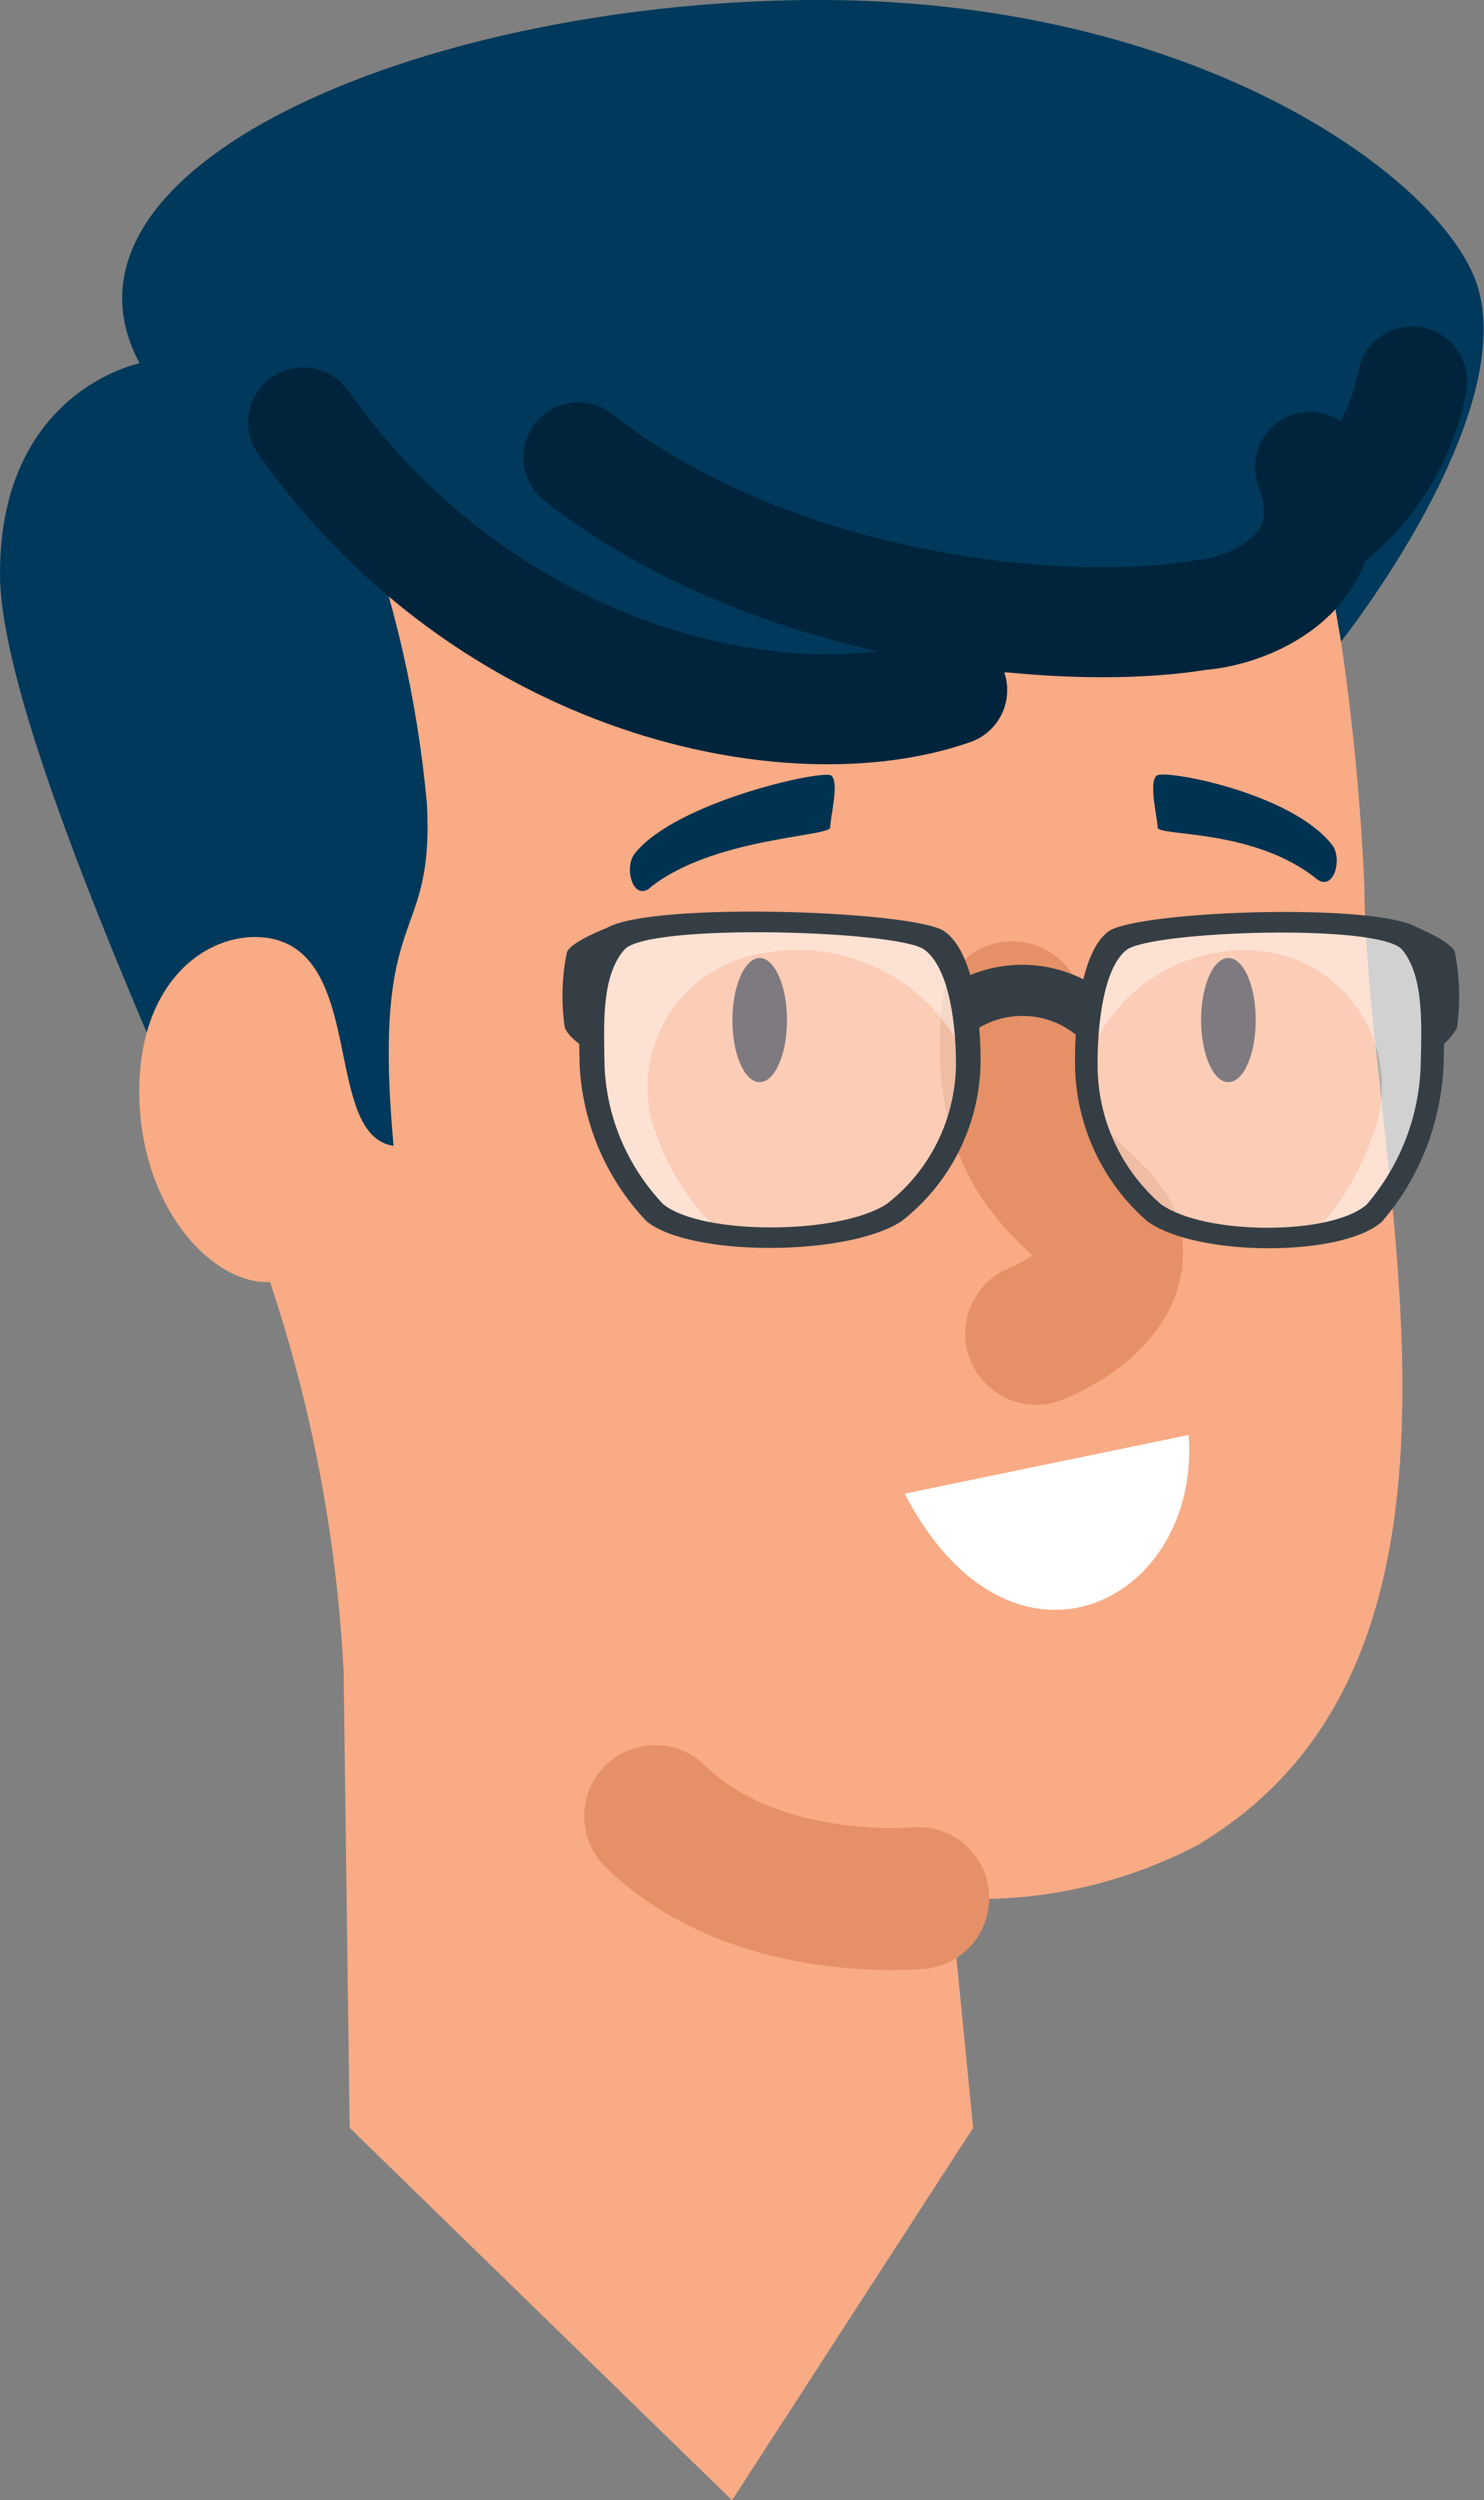
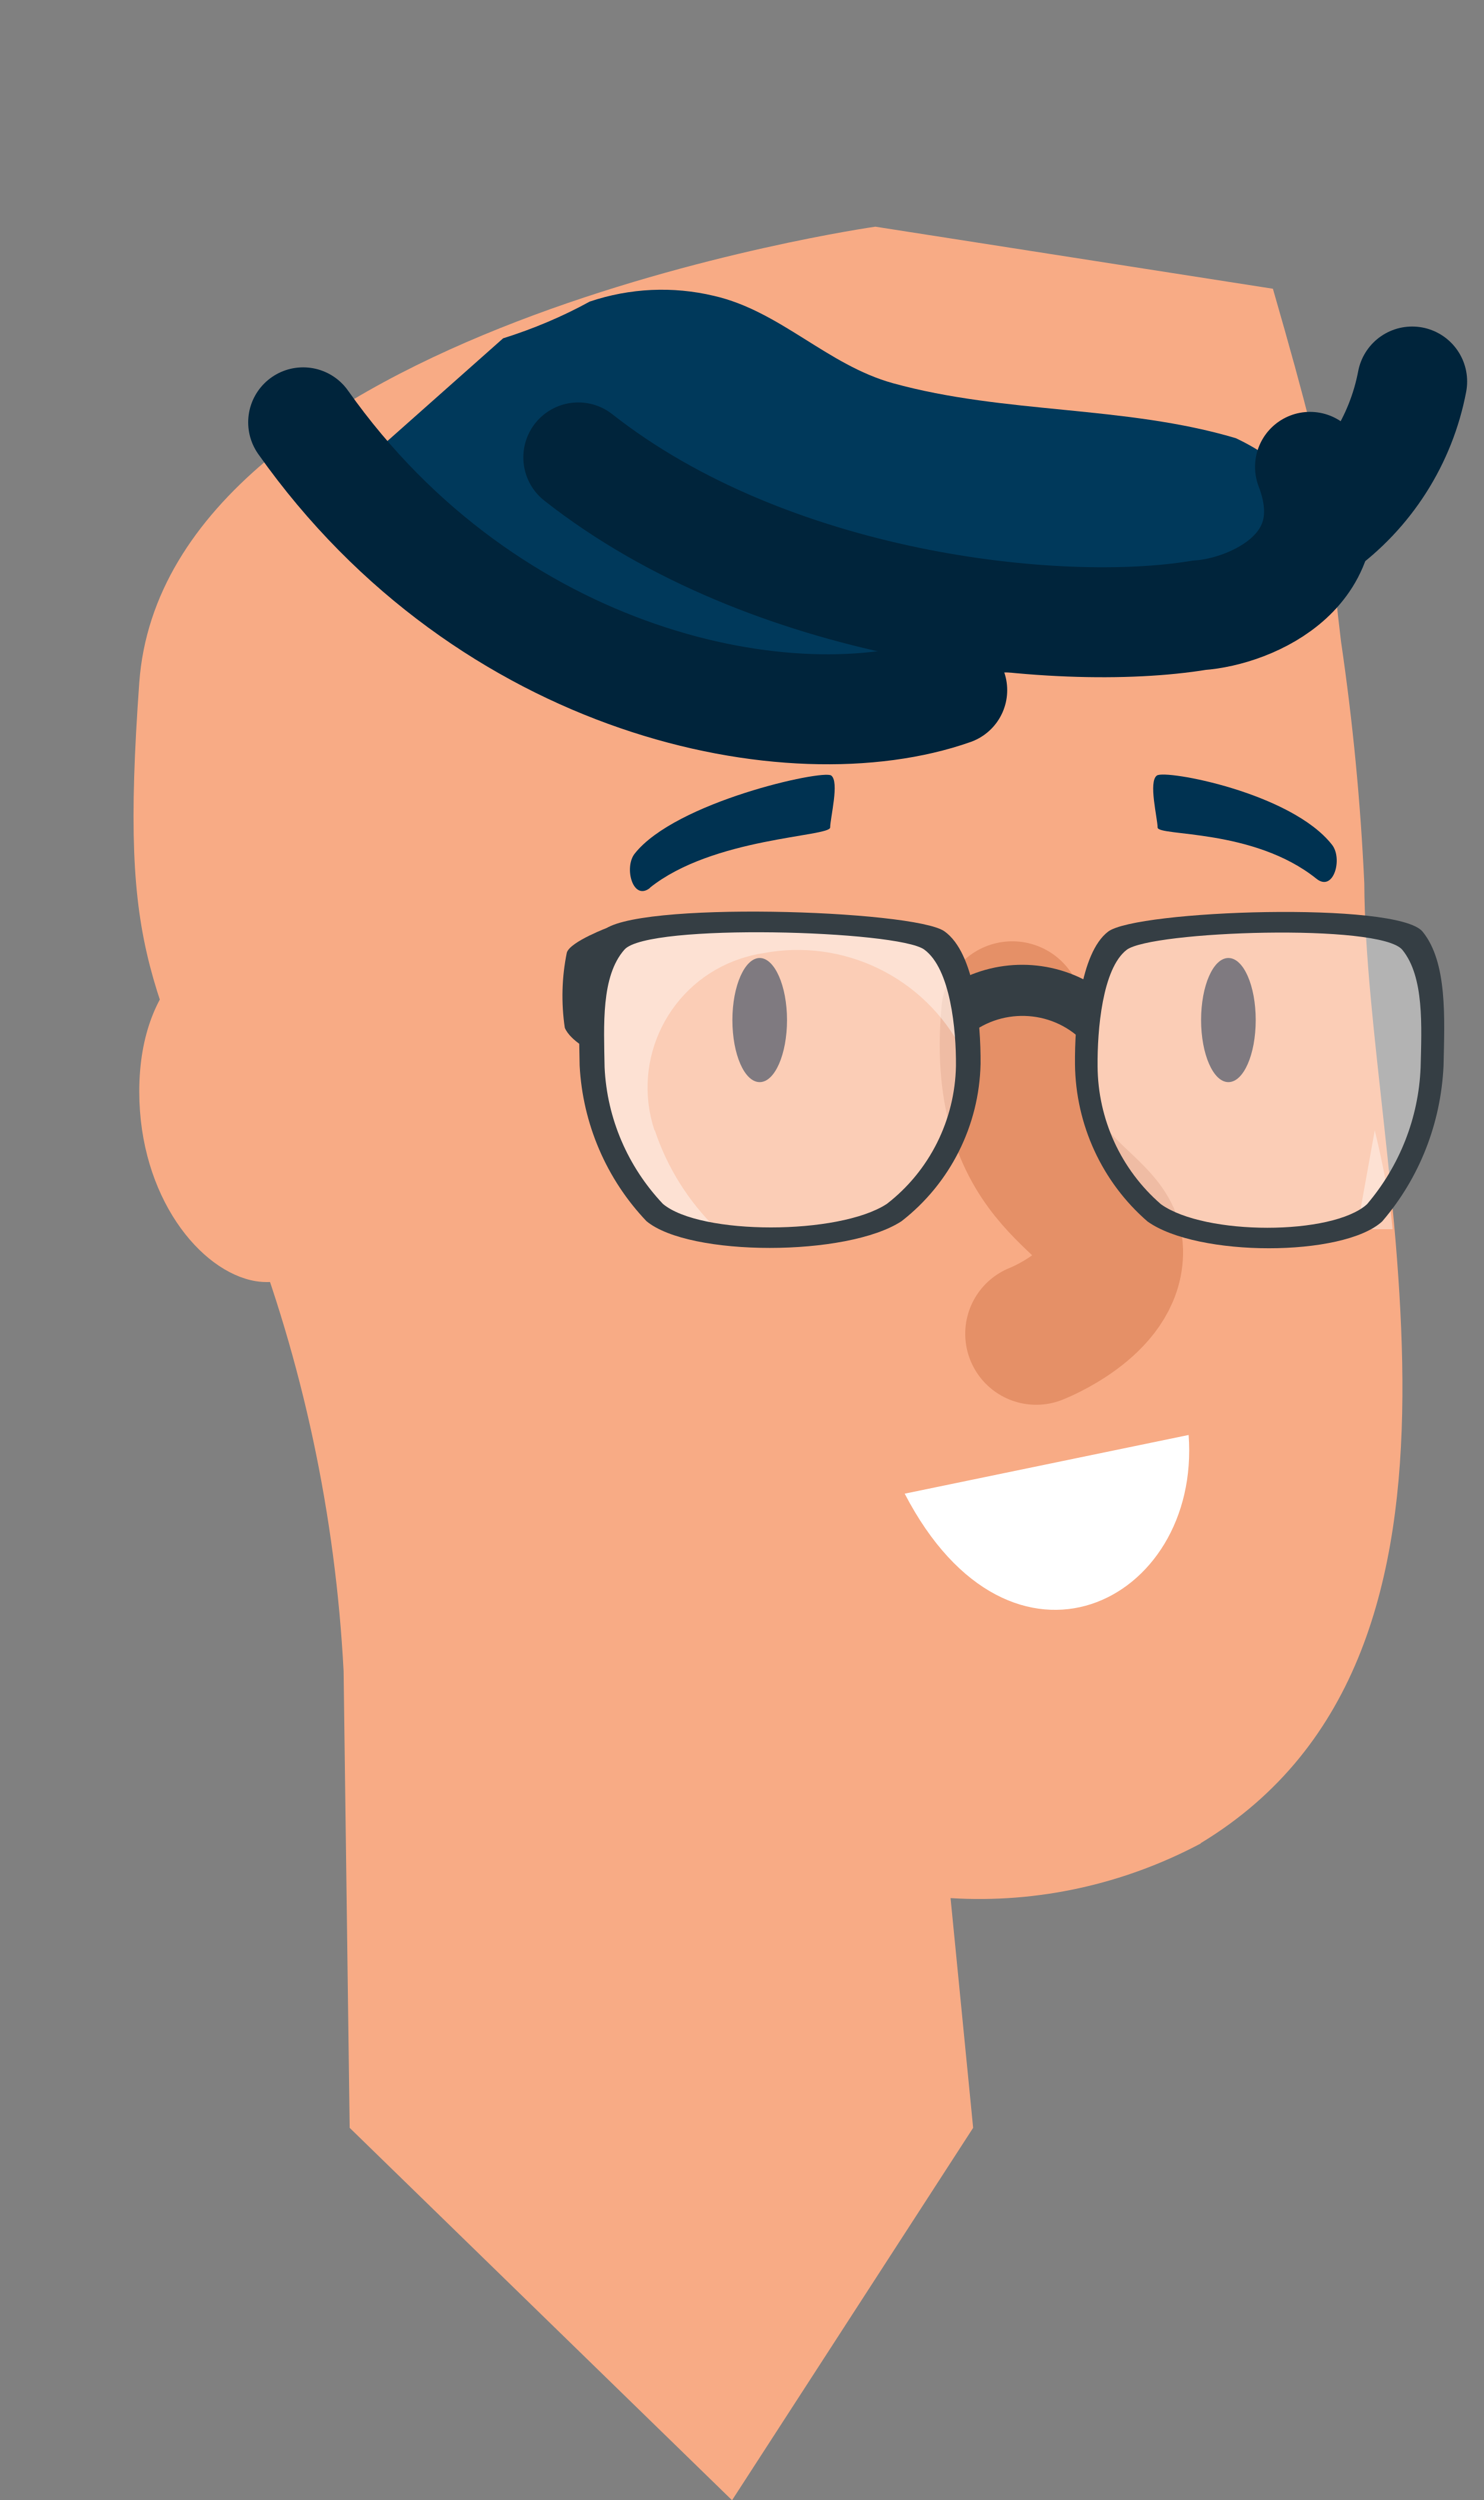
<svg xmlns="http://www.w3.org/2000/svg" id="Layer_2" viewBox="0 0 44.01 74.12">
  <rect x="0" y="0" width="44.01" height="74.12" fill="#808080" stroke="none" />
  <defs>
    <style>.cls-1{clip-path:url(#clippath-2);}.cls-1,.cls-2,.cls-3,.cls-4,.cls-5,.cls-6,.cls-7,.cls-8{fill:none;}.cls-9{fill:#fff;}.cls-2{opacity:.4;}.cls-10{fill:#2a222c;}.cls-11{fill:#003251;}.cls-3{stroke:#e59067;stroke-width:4.21px;}.cls-3,.cls-4{stroke-linecap:round;}.cls-4{stroke:#00243b;stroke-width:3.26px;}.cls-12{fill:#f8ab85;}.cls-5{clip-path:url(#clippath-3);}.cls-13{fill:#353e44;}.cls-14{fill:#00395b;}.cls-7{clip-path:url(#clippath);}.cls-8{clip-path:url(#clippath-1);}</style>
    <clipPath id="clippath">
      <rect class="cls-6" x="17.71" y="27.48" width="10.84" height="9.08" />
    </clipPath>
    <clipPath id="clippath-1">
      <rect class="cls-6" x="17.71" y="27.48" width="10.83" height="8.96" />
    </clipPath>
    <clipPath id="clippath-2">
      <rect class="cls-6" x="32.37" y="27.48" width="9.97" height="9.08" />
    </clipPath>
    <clipPath id="clippath-3">
      <rect class="cls-6" x="32.37" y="27.48" width="9.96" height="8.96" />
    </clipPath>
  </defs>
  <g id="Layer_1-2">
    <path id="Path_1704" class="cls-12" d="m35.61,54.65c-2.28,1.21-4.84,1.78-7.42,1.62l.67,6.81-7.15,11.04-11.34-11.04-.18-13.54c-.24-4.6-1.2-9.14-2.87-13.44-2.82-7.16-3.79-7.49-3.19-15.86.76-10.53,21.83-13.52,21.83-13.52l11.79,1.84c2.05,7.11,1.49,6.16,2.02,10.46.35,2.38.58,4.77.69,7.17.04,8.33,4.59,22.74-4.85,28.45" />
-     <path id="Path_1705" class="cls-14" d="m4.14,10.77C1.05,4.99,12.35.11,23.93,0c11.66-.11,19.07,5.45,19.92,8.59,1.08,3.93-4.08,10.43-4.08,10.43l-.7-4.06c-2.14,1.86-4.79,3.05-7.6,3.42-6.73.89-20.87-3.53-20.87-3.53,1.09,2.88,1.78,5.9,2.06,8.97.23,4.31-1.65,2.83-.99,10.14-.05,3.02-3.83,5.37-4.73,2.74C6.22,34.58.02,21.79,0,17.04c-.02-5.45,4.14-6.27,4.14-6.27" />
    <path id="Path_1706" class="cls-12" d="m11.67,33.97c3.07.46-1.78,4.4-4.09,4.01-1.65-.28-3.45-2.51-3.45-5.62,0-3.43,2.19-4.82,3.84-4.55,2.88.48,1.6,5.84,3.7,6.16" />
    <path id="Path_1708" class="cls-10" d="m23.34,30.24c0,1.01-.36,1.84-.81,1.84s-.81-.82-.81-1.84.37-1.84.81-1.84.81.82.81,1.84" />
    <path id="Path_1709" class="cls-11" d="m19.27,26.32c1.87-1.5,5.35-1.51,5.35-1.79s.28-1.36.03-1.54-4.62.78-5.83,2.32c-.32.41-.05,1.42.46,1.01" />
    <path id="Path_1710" class="cls-10" d="m35.62,30.24c0,1.01.36,1.84.81,1.84s.81-.82.81-1.84-.36-1.84-.81-1.84-.81.82-.81,1.84" />
    <path id="Path_1711" class="cls-11" d="m39.04,26.05c-1.87-1.5-4.71-1.25-4.71-1.52s-.28-1.36-.02-1.54,3.98.51,5.19,2.05c.33.41.05,1.42-.46,1.01" />
    <path id="Path_1713" class="cls-3" d="m30.02,30.01c-.48,5.24,2.92,5.5,2.96,7.07s-2.25,2.46-2.25,2.46" />
    <path id="Path_1714" class="cls-9" d="m26.83,44.28c3.15,6.07,8.79,3.24,8.42-1.74l-8.42,1.74Z" />
-     <path id="Path_1715" class="cls-3" d="m19.43,53.84c2.95,2.9,7.8,2.43,7.8,2.43" />
    <path id="Path_1724" class="cls-4" d="m39.12,15.63c1.44-1.03,2.43-2.58,2.76-4.32" />
    <path id="Path_1725" class="cls-14" d="m10.74,13.73c.68,1.92,2.44,3,4.04,4.12,1.75,1.15,3.68,1.99,5.71,2.49,2.05.54,4.18.7,6.28.46,1.05-.1,1.91-.81,2.94-.86.98-.05,2.06.12,3.11.12,1.7,0,4.24-.46,5.41-1.87.7-.92,1.01-2.08.86-3.23-.64-.84-1.48-1.52-2.44-1.97-3.3-.98-6.84-.71-10.17-1.63-1.95-.54-3.34-2.14-5.31-2.59-1.22-.29-2.49-.23-3.68.17-.82.45-1.68.81-2.57,1.09l-4.17,3.7Z" />
    <path id="Path_1726" class="cls-4" d="m8.99,12.52c5.52,7.81,14.53,9.6,19.25,7.94" />
    <path id="Path_1727" class="cls-4" d="m17.15,13.56c5.67,4.46,14.22,5.37,18.41,4.68,1.56-.11,4.45-1.37,3.29-4.4" />
    <g id="Group_650" class="cls-2">
      <g id="Group_649">
        <g class="cls-7">
          <g id="Group_648">
            <path id="Path_1743" class="cls-9" d="m26.42,35.83c-1.47.97-5.73.97-6.89,0-1.08-1.14-1.72-2.63-1.8-4.19-.03-1.29-.12-2.8.61-3.63s8.41-.59,9.23,0,.98,2.47.97,3.58c-.03,1.66-.82,3.22-2.13,4.24" />
          </g>
        </g>
      </g>
    </g>
    <g id="Group_653" class="cls-2">
      <g id="Group_652">
        <g class="cls-8">
          <g id="Group_651">
            <path id="Path_1744" class="cls-9" d="m19.41,33.51c-.7-2.11.44-4.39,2.55-5.09.22-.07.44-.13.66-.16,2.39-.46,4.8.71,5.92,2.88-.04-1.11-.26-2.62-.97-3.13-.82-.59-8.5-.83-9.23,0s-.64,2.34-.61,3.63c.08,1.57.72,3.06,1.8,4.19.52.34,1.11.55,1.73.61-.84-.82-1.47-1.82-1.84-2.93" />
          </g>
        </g>
      </g>
    </g>
    <path id="Path_1745" class="cls-13" d="m28.01,27.61c-.9-.64-9.33-.91-10.14,0s-.7,2.57-.68,3.98c.09,1.72.79,3.36,1.98,4.61,1.27,1.06,5.96,1.06,7.57,0,1.44-1.12,2.3-2.83,2.34-4.66.01-1.22-.17-3.29-1.07-3.93m-1.71,8.08c-1.42.93-5.53.93-6.64,0-1.04-1.1-1.66-2.53-1.73-4.05-.02-1.24-.11-2.7.59-3.49s8.11-.57,8.89,0,.95,2.38.94,3.45c-.03,1.6-.78,3.11-2.05,4.09" />
    <path id="Path_1746" class="cls-13" d="m17.57,31.18s-.65-.31-.82-.71c-.11-.74-.09-1.5.06-2.23.1-.33,1.26-.76,1.26-.76l-.5,3.7Z" />
    <g id="Group_656" class="cls-2">
      <g id="Group_655">
        <g class="cls-1">
          <g id="Group_654">
            <path id="Path_1747" class="cls-9" d="m34.33,35.83c1.35.97,5.28.97,6.34,0,1.01-1.17,1.59-2.65,1.65-4.19.02-1.29.11-2.8-.56-3.63s-7.74-.59-8.49,0-.9,2.47-.89,3.58c.02,1.63.73,3.17,1.96,4.24" />
          </g>
        </g>
      </g>
    </g>
    <g id="Group_659" class="cls-2">
      <g id="Group_658">
        <g class="cls-5">
          <g id="Group_657">
-             <path id="Path_1748" class="cls-9" d="m40.77,33.51c.72-2.11-.41-4.41-2.53-5.13-.14-.05-.28-.09-.43-.12-2.26-.43-4.52.77-5.45,2.88.03-1.11.24-2.62.89-3.13.75-.59,7.82-.83,8.49,0s.59,2.34.56,3.63c-.06,1.54-.65,3.02-1.65,4.19-.47.34-1.01.55-1.59.61.78-.83,1.36-1.84,1.69-2.93" />
+             <path id="Path_1748" class="cls-9" d="m40.77,33.51s.59,2.34.56,3.63c-.06,1.54-.65,3.02-1.65,4.19-.47.34-1.01.55-1.59.61.78-.83,1.36-1.84,1.69-2.93" />
          </g>
        </g>
      </g>
    </g>
    <path id="Path_1749" class="cls-13" d="m31.88,31.55c.02,1.79.8,3.49,2.15,4.66,1.48,1.06,5.8,1.06,6.96,0,1.11-1.29,1.74-2.91,1.82-4.61.03-1.41.12-3.07-.62-3.98s-8.5-.64-9.33,0-.99,2.71-.98,3.93m.67.06c-.01-1.07.14-2.89.86-3.45s7.53-.8,8.18,0,.57,2.26.54,3.49c-.06,1.49-.62,2.91-1.59,4.05-1.03.93-4.81.93-6.11,0-1.19-1.03-1.87-2.52-1.88-4.09" />
-     <path id="Path_1750" class="cls-13" d="m42.46,31.18c.32-.16.58-.4.75-.71.1-.74.08-1.5-.06-2.23-.09-.33-1.16-.76-1.16-.76l.46,3.7Z" />
    <path id="Path_1751" class="cls-13" d="m32.15,30.66c0-.5.12-.98.33-1.43-1.31-.83-2.98-.84-4.3-.02.28.47.44,1,.47,1.54.99-.88,2.51-.84,3.45.1l.06-.06s-.01-.08-.01-.13" />
  </g>
</svg>